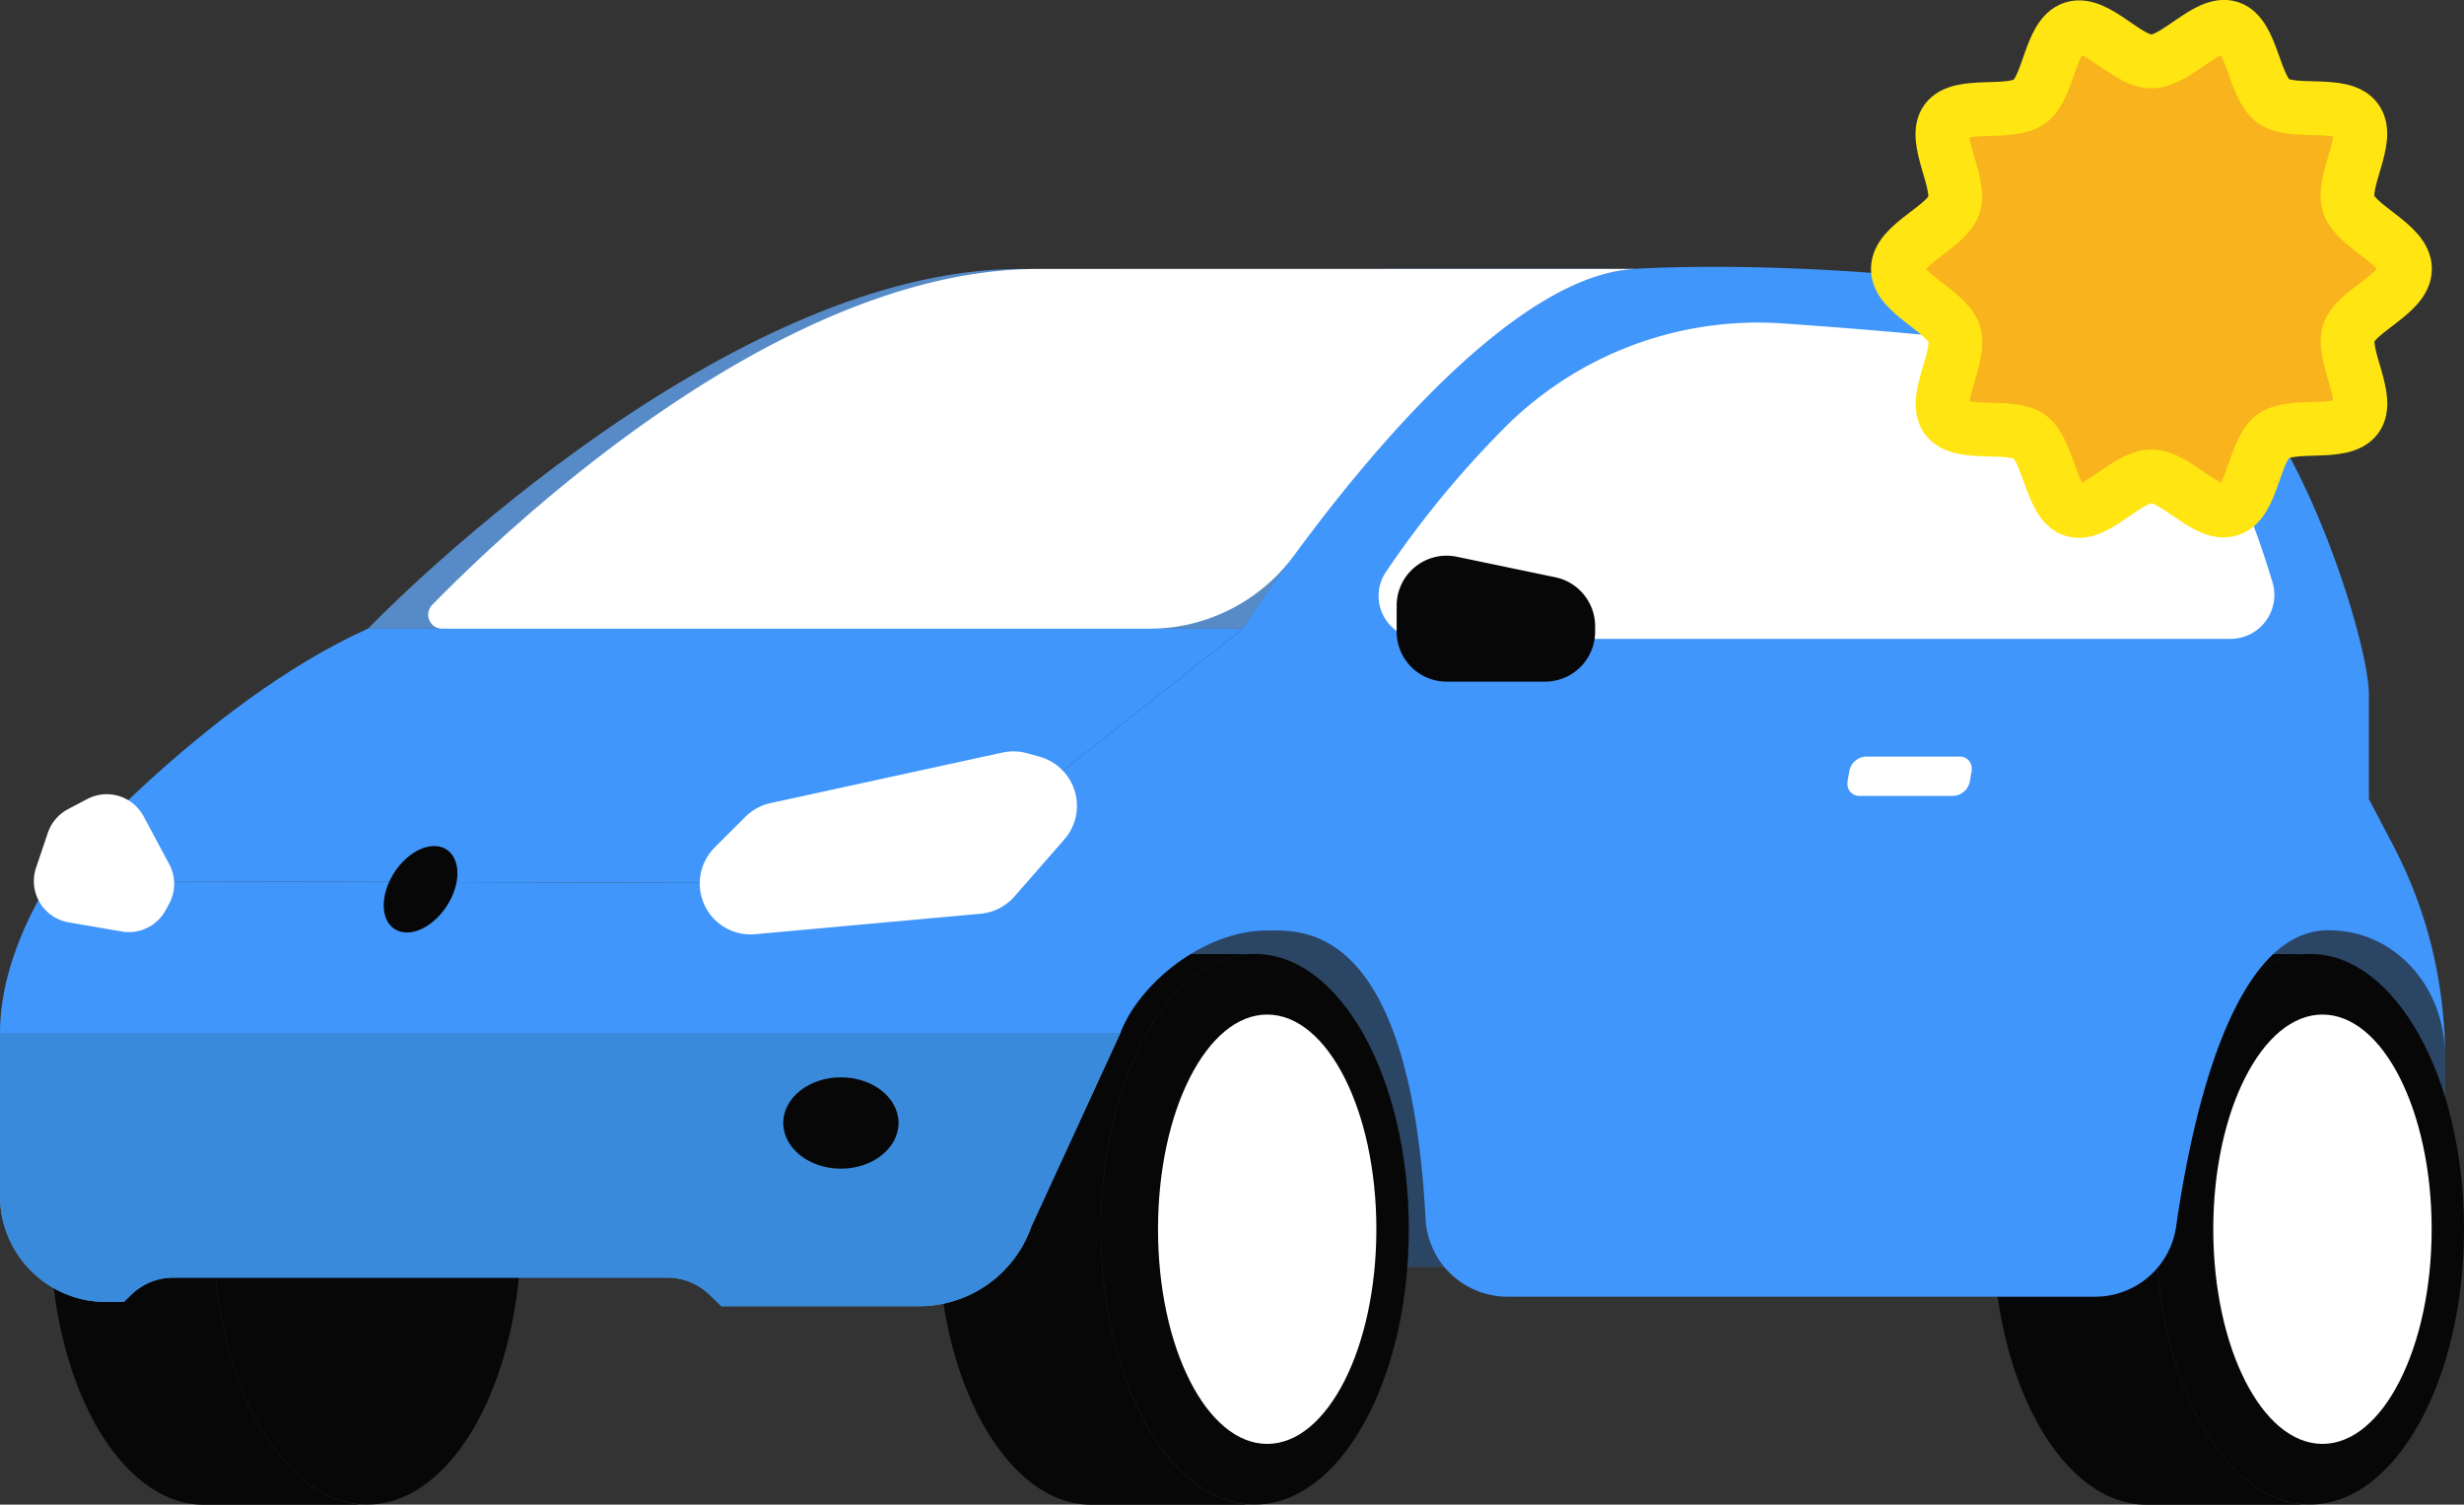
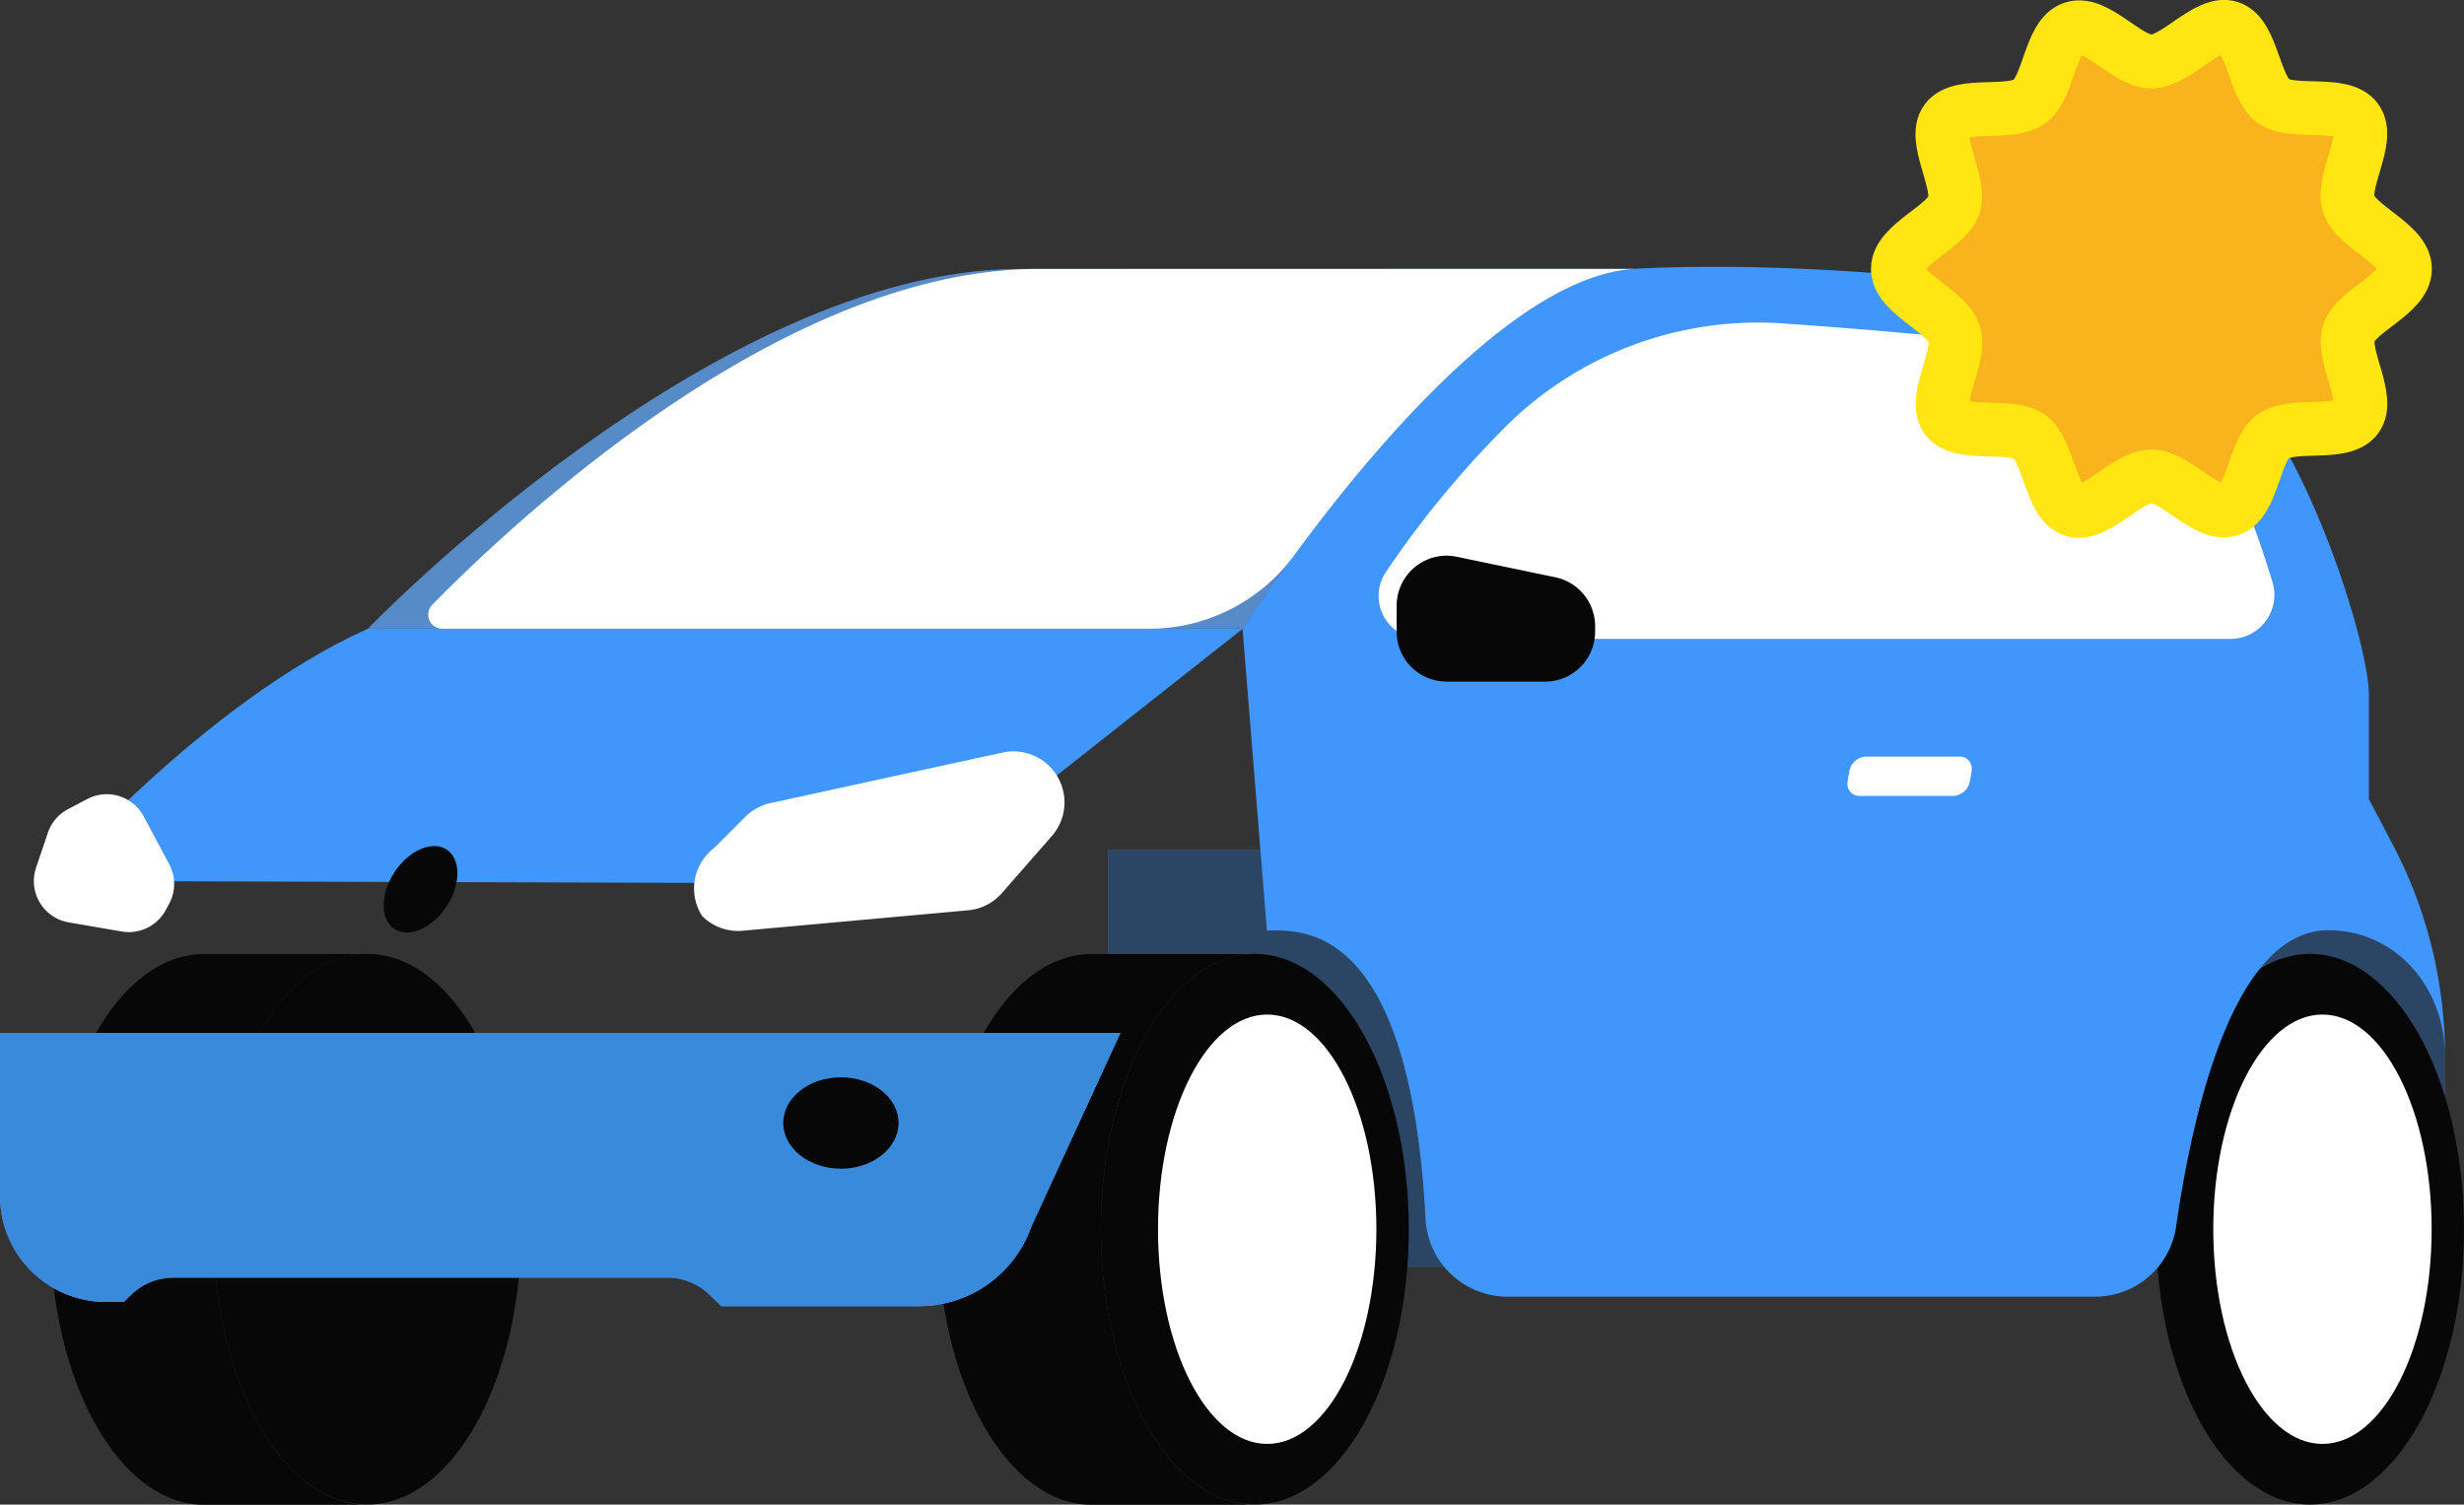
<svg xmlns="http://www.w3.org/2000/svg" viewBox="0 0 320.68 195.82">
  <rect x="0" y="0" width="320.68" height="195.82" fill="#333333" stroke="none" />
  <defs>
    <style>.cls-1{fill:#568bc8;}.cls-2{opacity:0.5;isolation:isolate;}.cls-3{fill:#070707;}.cls-4{fill:#fff;}.cls-5{fill:#3a8adb;}.cls-6{fill:#4096fb;}.cls-7{fill:#f9b31c;}.cls-8{fill:none;stroke:#ffe512;stroke-miterlimit:10;stroke-width:7px;}</style>
  </defs>
  <title>Ресурс 703</title>
  <g id="Слой_2" data-name="Слой 2">
    <g id="Слой_1-2" data-name="Слой 1">
      <path class="cls-1" d="M318.22,164.87h-174V110.65H297.6l14.31,11.63a17,17,0,0,1,6.31,13.3Z" />
      <path class="cls-2" d="M318.22,164.87h-174V110.65H297.6l14.31,11.63a17,17,0,0,1,6.31,13.3Z" />
      <path class="cls-3" d="M143.27,160c0-19.79,9-35.83,20-35.83H142.05c-11.07,0-20,16-20,35.83s9,35.84,20,35.84h21.26C152.22,195.82,143.27,179.77,143.27,160Z" />
      <ellipse class="cls-3" cx="163.31" cy="159.98" rx="20.04" ry="35.83" />
      <ellipse class="cls-4" cx="164.92" cy="159.98" rx="14.21" ry="27.94" />
      <path class="cls-3" d="M27.76,160c0-19.79,9-35.83,20-35.83H26.54c-11.07,0-20,16-20,35.83s9,35.84,20,35.84H47.8C36.73,195.82,27.76,179.77,27.76,160Z" />
      <ellipse class="cls-3" cx="47.8" cy="159.98" rx="20.04" ry="35.83" />
-       <path class="cls-3" d="M280.6,160c0-19.79,9-35.83,20-35.83H279.38c-11.06,0-20,16-20,35.83s9,35.84,20,35.84h21.26C289.58,195.82,280.6,179.77,280.6,160Z" />
      <ellipse class="cls-3" cx="300.64" cy="159.98" rx="20.04" ry="35.83" />
      <ellipse class="cls-4" cx="302.26" cy="159.98" rx="14.21" ry="27.94" />
      <path class="cls-1" d="M119.59,170H93.88l-1.44-1.4a7.9,7.9,0,0,0-5.58-2.32H22.6A7.9,7.9,0,0,0,17,168.58l-.88.87H13.8A13.8,13.8,0,0,1,0,155.65V134.43H145.82l-11.6,25.22A15.49,15.49,0,0,1,119.59,170Z" />
      <path class="cls-5" d="M119.59,170H93.88l-1.44-1.4a7.9,7.9,0,0,0-5.58-2.32H22.6A7.9,7.9,0,0,0,17,168.58l-.88.87H13.8A13.8,13.8,0,0,1,0,155.65V134.43H145.82l-11.6,25.22A15.49,15.49,0,0,1,119.59,170Z" />
      <path class="cls-6" d="M308.3,104V90.32c0-7.17-10.42-41-24.75-47.34s-49-9.16-70.84-8-51,46.84-51,46.84l3.17,39.28c4.44,0,18.58-1.34,20.65,37.52a10.68,10.68,0,0,0,10.69,10.14h76.46a10.64,10.64,0,0,0,10.54-9.18c2-13.85,7.22-38.51,19.81-38.51,8.83,0,15.16,7.56,15.16,16.23h0A58.79,58.79,0,0,0,311.45,110Z" />
      <path class="cls-1" d="M132.71,35C92.94,35,47.88,81.82,47.88,81.82H161.75s29.13-45.67,51-46.84Z" />
      <path class="cls-4" d="M135.15,35c-33.5,0-68.64,33.24-78.89,43.71a1.84,1.84,0,0,0,1.32,3.13h91.86a23.5,23.5,0,0,0,19-9.58c9.88-13.46,28.91-36.43,44.31-37.26Z" />
-       <path class="cls-6" d="M161.75,81.82,119.69,115,6.5,114.65S0,124.1,0,134.43H145.82c2.39-6.33,10.77-13.33,19.1-13.33C164.92,109.32,161.75,81.82,161.75,81.82Z" />
      <path class="cls-6" d="M6.5,114.65S26.38,91.48,47.88,81.82H161.75L119.69,115Z" />
-       <path class="cls-4" d="M93,110.31l4-4a6.64,6.64,0,0,1,3.28-1.79l30.21-6.58a6.59,6.59,0,0,1,3.21.1l1.62.45a6.64,6.64,0,0,1,3.2,10.76l-6.5,7.43a6.66,6.66,0,0,1-4.38,2.24l-29.33,2.66a6.62,6.62,0,0,1-5.3-1.9h0A6.64,6.64,0,0,1,93,110.31Z" />
+       <path class="cls-4" d="M93,110.31l4-4a6.64,6.64,0,0,1,3.28-1.79l30.21-6.58a6.59,6.59,0,0,1,3.21.1a6.64,6.64,0,0,1,3.2,10.76l-6.5,7.43a6.66,6.66,0,0,1-4.38,2.24l-29.33,2.66a6.62,6.62,0,0,1-5.3-1.9h0A6.64,6.64,0,0,1,93,110.31Z" />
      <path class="cls-4" d="M22,112.43l-3.31-6.19a5.53,5.53,0,0,0-2-2.1h0a5.44,5.44,0,0,0-5.33-.15l-2.51,1.32a5.47,5.47,0,0,0-2.62,3.07l-1.53,4.53a5.45,5.45,0,0,0,3.4,6.92,5.93,5.93,0,0,0,.83.21l6.91,1.19a5.45,5.45,0,0,0,5.73-2.79l.46-.85A5.43,5.43,0,0,0,22,112.43Z" />
      <path class="cls-4" d="M185,83.15H290.29A5.72,5.72,0,0,0,296,77.43a5.78,5.78,0,0,0-.24-1.65c-2.4-8-7-20.51-13.91-26.89a5.81,5.81,0,0,0-2.73-1.4c-12.41-2.63-32.36-4.38-47.16-5.4a46.56,46.56,0,0,0-36.41,13.84,127.91,127.91,0,0,0-15.19,18.53A5.59,5.59,0,0,0,185,83.15Z" />
      <path class="cls-3" d="M116.94,146.15c0,3.28-3.36,5.95-7.5,5.95s-7.5-2.67-7.5-5.95,3.35-5.94,7.5-5.94S116.94,142.87,116.94,146.15Z" />
      <path class="cls-3" d="M56.51,110.11c2.46,0,3.66,2.52,2.68,5.62s-3.76,5.63-6.23,5.63-3.66-2.52-2.68-5.63S54.05,110.11,56.51,110.11Z" />
      <path class="cls-3" d="M181.77,82.2V78.83a6.51,6.51,0,0,1,6.49-6.51,6.7,6.7,0,0,1,1.34.14l12.82,2.67a6.51,6.51,0,0,1,5.18,6.37v.7a6.51,6.51,0,0,1-6.5,6.51H188.28a6.5,6.5,0,0,1-6.51-6.51Z" />
      <path class="cls-4" d="M254.22,103.58H242a1.52,1.52,0,0,1-1.56-1.46,1.72,1.72,0,0,1,0-.39l.25-1.41a2.31,2.31,0,0,1,2.17-1.85h12.19a1.52,1.52,0,0,1,1.56,1.46,1.72,1.72,0,0,1,0,.39l-.25,1.41A2.3,2.3,0,0,1,254.22,103.58Z" />
      <path class="cls-7" d="M313,35c0,3.24-6.37,5.42-7.32,8.34s2.85,8.53,1,11-8.28.59-10.83,2.44-2.63,8.56-5.66,9.54S283.24,62,280,62s-7.27,5.34-10.19,4.39-3.15-7.71-5.66-9.54-9,.1-10.83-2.44,2-8,1-11S247,38.22,247,35s6.36-5.42,7.31-8.34-2.85-8.53-1-11,8.28-.6,10.83-2.45,2.63-8.56,5.66-9.54S276.78,8,280,8s7.27-5.34,10.19-4.4,3.15,7.71,5.66,9.54,9-.1,10.83,2.45-2,8-1,11S313,31.75,313,35Z" />
      <path class="cls-8" d="M313,35c0,3.24-6.37,5.42-7.32,8.34s2.85,8.53,1,11-8.28.59-10.83,2.44-2.63,8.56-5.66,9.54S283.24,62,280,62s-7.27,5.34-10.19,4.39-3.15-7.71-5.66-9.54-9,.1-10.83-2.44,2-8,1-11S247,38.22,247,35s6.36-5.42,7.31-8.34-2.85-8.53-1-11,8.28-.6,10.83-2.45,2.63-8.56,5.66-9.54S276.78,8,280,8s7.27-5.34,10.19-4.4,3.15,7.71,5.66,9.54,9-.1,10.83,2.45-2,8-1,11S313,31.75,313,35Z" />
    </g>
  </g>
</svg>